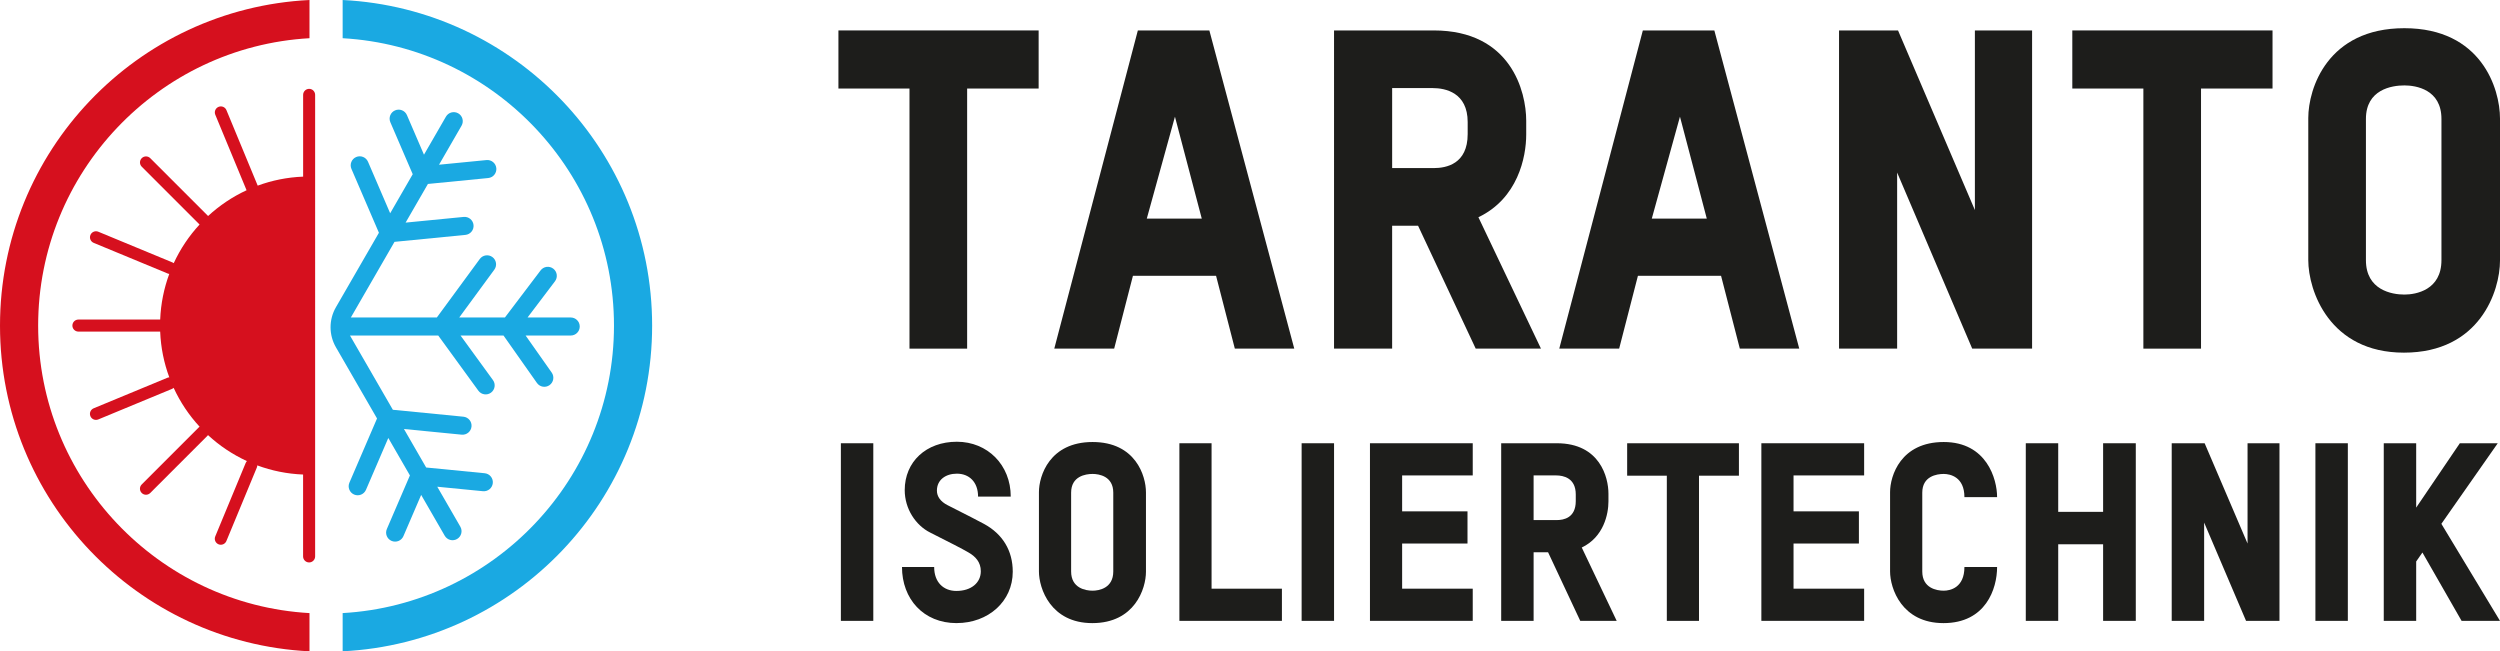
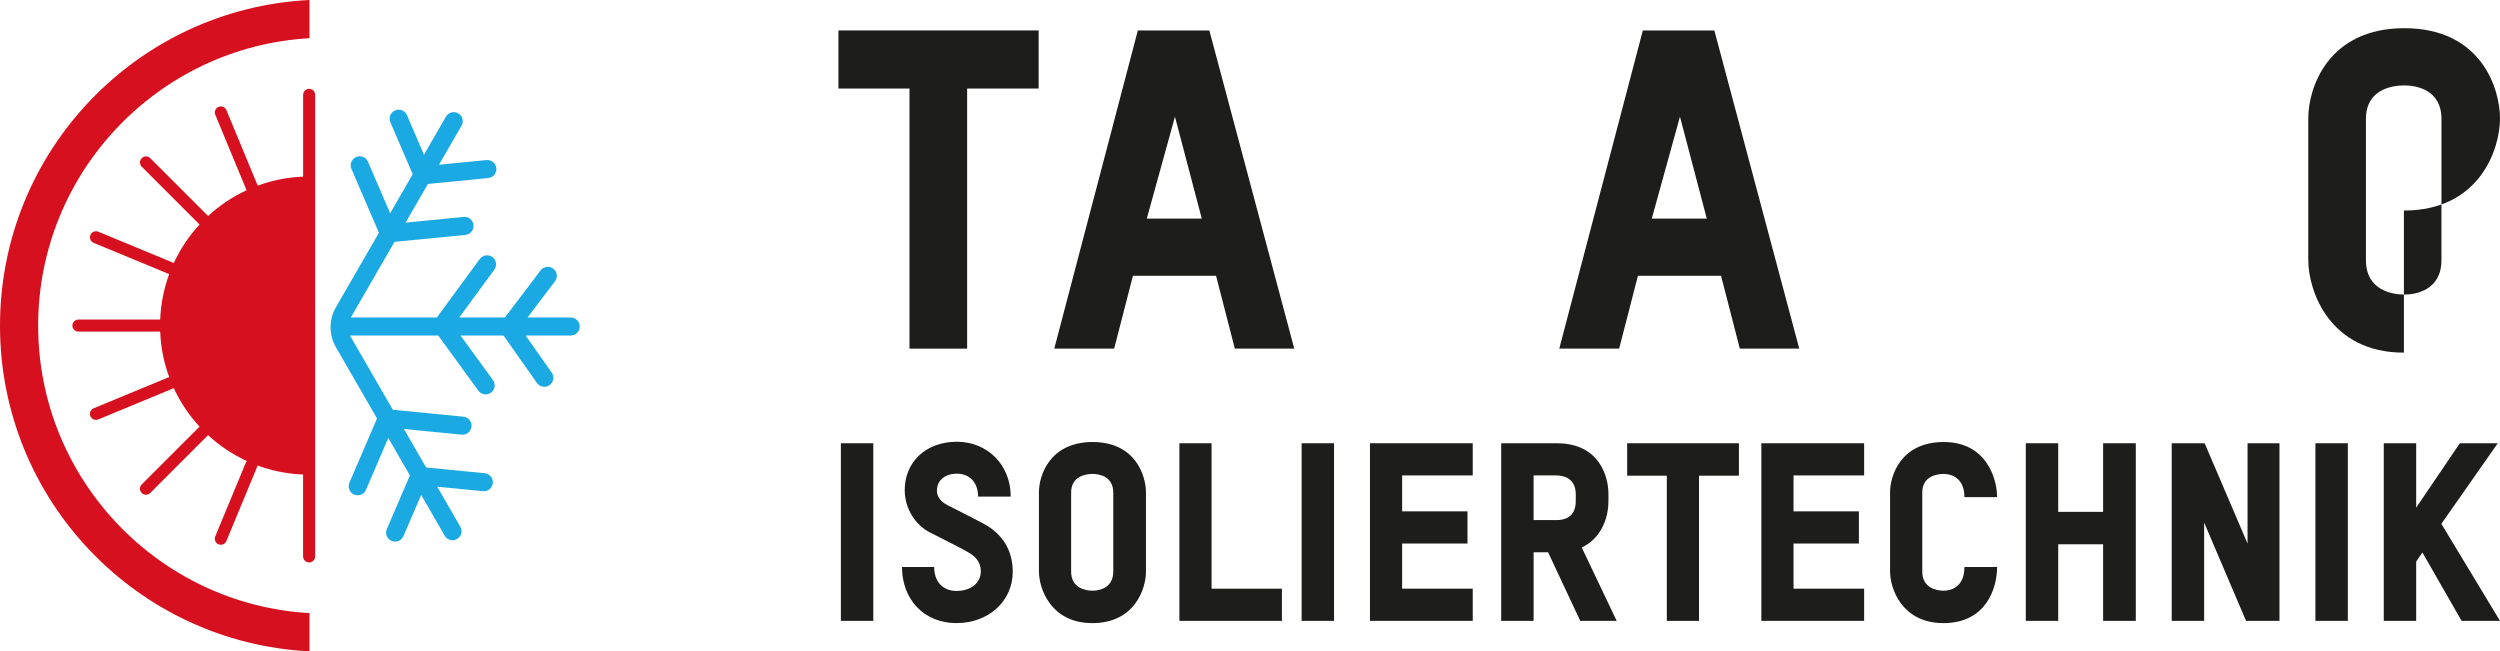
<svg xmlns="http://www.w3.org/2000/svg" id="Ebene_2" data-name="Ebene 2" viewBox="0 0 2000 521.05">
  <defs>
    <style>      .cls-1 {        fill: #1d1d1b;      }      .cls-2 {        fill: #d6101e;      }      .cls-3 {        fill: #1aa9e2;      }    </style>
  </defs>
  <g id="Ebene_1-2" data-name="Ebene 1">
    <g>
      <g>
        <g>
          <path class="cls-1" d="M773.71,70.83v208.08h-46.12V70.83h-56.85V24.35h160.17v46.48h-57.2Z" />
          <path class="cls-1" d="M987.87,278.9l-15.02-58.28h-66.5l-15.02,58.28h-47.91l66.86-254.55h57.2l67.93,254.55h-47.55ZM939.96,93.35l-22.52,81.51h43.97l-21.45-81.51Z" />
-           <path class="cls-1" d="M1180.57,278.9l-46.12-98.32h-20.74v98.32h-46.48V24.35h79.73c61.85,0,74.01,48.98,74.01,72.22v11.08c0,18.23-6.79,51.13-38.25,66.14l50.05,105.11h-52.2ZM1174.14,97.64c0-23.6-17.88-27.17-27.89-27.17h-32.53v64h33.25c10.01,0,27.17-3.22,27.17-27.17v-9.65Z" />
          <path class="cls-1" d="M1391.86,278.9l-15.02-58.28h-66.5l-15.02,58.28h-47.91l66.86-254.55h57.2l67.93,254.55h-47.55ZM1343.96,93.35l-22.52,81.51h43.98l-21.45-81.51Z" />
-           <path class="cls-1" d="M1577.77,278.9l-60.06-140.86v140.86h-46.48V24.35h47.19l61.49,143.72V24.35h45.76v254.55h-47.91Z" />
-           <path class="cls-1" d="M1760.82,70.83v208.08h-46.12V70.83h-56.85V24.35h160.17v46.48h-57.2Z" />
-           <path class="cls-1" d="M1923.13,282.12c-59.71,0-76.51-49.7-76.51-74.01v-113.69c0-23.6,15.37-71.86,76.87-71.86s76.51,48.26,76.51,72.22v113.69c0,24.31-16.09,73.65-76.87,73.65ZM1953.16,95.14c0-23.6-20.38-26.81-29.67-26.81-10.01,0-30.75,3.22-30.75,26.81v112.98c0,23.95,20.74,27.53,30.75,27.53,9.3,0,29.67-3.58,29.67-27.53v-112.98Z" />
+           <path class="cls-1" d="M1923.13,282.12c-59.71,0-76.51-49.7-76.51-74.01v-113.69c0-23.6,15.37-71.86,76.87-71.86s76.51,48.26,76.51,72.22c0,24.31-16.09,73.65-76.87,73.65ZM1953.16,95.14c0-23.6-20.38-26.81-29.67-26.81-10.01,0-30.75,3.22-30.75,26.81v112.98c0,23.95,20.74,27.53,30.75,27.53,9.3,0,29.67-3.58,29.67-27.53v-112.98Z" />
        </g>
        <g>
          <path class="cls-1" d="M698.64,354.6v142.09h-25.94v-142.09h25.94Z" />
          <path class="cls-1" d="M765.29,498.49c-26.54,0-43.7-19.36-43.7-44.9h25.74c0,12.37,7.58,19.16,17.76,19.16,11.97,0,19.56-6.59,19.56-15.77,0-7.18-4.19-11.77-9.78-14.97-5.39-3.19-14.97-7.98-30.73-15.97-11.58-5.79-20.36-18.96-20.36-33.93,0-22.75,17.16-38.72,41.71-38.72s43.11,18.56,43.11,43.9h-26.14c0-11.77-7.18-18.36-16.96-18.36-8.78,0-15.97,4.79-15.97,13.57,0,4.79,2.99,8.78,8.38,11.57,17.16,8.78,23.75,11.97,29.14,14.97,15.17,8.18,23.15,21.55,23.15,38.32,0,23.75-19.56,41.11-44.9,41.11Z" />
          <path class="cls-1" d="M873.86,498.49c-33.33,0-42.71-27.74-42.71-41.31v-63.46c0-13.17,8.58-40.11,42.91-40.11s42.71,26.94,42.71,40.31v63.46c0,13.57-8.98,41.11-42.91,41.11ZM890.62,394.12c0-13.17-11.38-14.97-16.56-14.97-5.59,0-17.16,1.8-17.16,14.97v63.06c0,13.37,11.57,15.37,17.16,15.37,5.19,0,16.56-2,16.56-15.37v-63.06Z" />
          <path class="cls-1" d="M943.51,496.69v-142.09h25.74v116.35h56.28v25.74h-82.02Z" />
          <path class="cls-1" d="M1067.24,354.6v142.09h-25.94v-142.09h25.94Z" />
          <path class="cls-1" d="M1095.97,496.69v-142.09h82.22v25.74h-56.48v28.74h52.29v25.74h-52.29v36.12h56.48v25.74h-82.22Z" />
          <path class="cls-1" d="M1264.2,496.69l-25.74-54.88h-11.57v54.88h-25.94v-142.09h44.5c34.53,0,41.31,27.34,41.31,40.31v6.19c0,10.18-3.79,28.54-21.35,36.92l27.94,58.67h-29.14ZM1260.61,395.51c0-13.17-9.98-15.17-15.57-15.17h-18.16v35.72h18.56c5.59,0,15.17-1.8,15.17-15.17v-5.39Z" />
          <path class="cls-1" d="M1359.2,380.55v116.15h-25.74v-116.15h-31.73v-25.94h89.41v25.94h-31.93Z" />
          <path class="cls-1" d="M1409.09,496.69v-142.09h82.22v25.74h-56.48v28.74h52.29v25.74h-52.29v36.12h56.48v25.74h-82.22Z" />
          <path class="cls-1" d="M1554.77,498.49c-33.33,0-42.71-27.74-42.71-41.31v-63.46c0-13.17,8.58-40.11,42.91-40.11s42.71,29.54,42.71,44.1h-26.14c0-16.16-11.38-18.56-16.56-18.56-5.59,0-17.16,1.8-17.16,14.97v63.06c0,13.37,11.57,15.37,17.16,15.37,5.19,0,16.56-2.39,16.56-18.96h26.14c0,17.36-8.98,44.9-42.91,44.9Z" />
          <path class="cls-1" d="M1682.49,496.69v-61.27h-35.92v61.27h-25.94v-142.09h25.94v54.88h35.92v-54.88h26.14v142.09h-26.14Z" />
          <path class="cls-1" d="M1796.84,496.69l-33.53-78.63v78.63h-25.94v-142.09h26.34l34.33,80.23v-80.23h25.54v142.09h-26.74Z" />
          <path class="cls-1" d="M1878.27,354.6v142.09h-25.94v-142.09h25.94Z" />
          <path class="cls-1" d="M1969.27,496.69l-31.33-54.68-4.99,7.18v47.5h-25.94v-142.09h25.94v51.49l34.92-51.49h30.33l-45.1,64.46,46.9,77.63h-30.73Z" />
        </g>
      </g>
      <g>
-         <path class="cls-3" d="M274.12,0v30.57c120.86,6.9,217.07,107.4,217.07,229.95s-96.21,223.06-217.07,229.95v30.58c137.9-6.9,247.59-120.91,247.59-260.53S412.02,6.9,274.12,0Z" />
        <path class="cls-2" d="M0,260.53c0,139.62,109.69,253.62,247.59,260.53v-30.58c-120.86-6.89-217.07-107.39-217.07-229.95S126.74,37.46,247.59,30.57V0C109.69,6.9,0,120.91,0,260.53Z" />
        <g>
          <path class="cls-2" d="M250.73,72.49c-.87-.87-2.08-1.41-3.41-1.41-2.66,0-4.82,2.16-4.82,4.82v65.41c-12.73.51-24.94,3-36.34,7.2l-25.02-60.41c-1.02-2.46-3.84-3.63-6.3-2.61-2.46,1.02-3.63,3.84-2.61,6.3l25.02,60.41s0,0,0,0c-11.34,5.25-21.71,12.23-30.78,20.6,0,0,0,0,0,0l-46.26-46.26c-1.88-1.88-4.94-1.88-6.82,0h0c-1.88,1.88-1.88,4.94,0,6.82l46.26,46.26s0,0,0,0c-8.41,9.1-15.41,19.52-20.66,30.91,0,0,0,0,0,0-.3-.22-.63-.42-1-.57l-59.35-24.58c-2.46-1.02-5.28.15-6.3,2.61h0c-1.02,2.46.15,5.28,2.61,6.3l59.35,24.58c.36.15.73.25,1.1.3h0c-4.22,11.44-6.74,23.7-7.25,36.47H62.73c-2.66,0-4.82,2.16-4.82,4.82h0c0,2.66,2.16,4.82,4.82,4.82h65.41c.51,12.82,3.04,25.13,7.3,36.6,0,0,0,0,0,0-.53.03-1.07.14-1.6.36l-58.91,24.4c-2.46,1.02-3.63,3.84-2.61,6.3h0c1.02,2.46,3.84,3.63,6.3,2.61l58.91-24.4c.52-.22.98-.52,1.38-.88,5.27,11.46,12.31,21.94,20.76,31.09,0,0,0,0,0,0-.2.15-.4.31-.58.49l-45.72,45.72c-1.88,1.88-1.88,4.94,0,6.82h0c1.88,1.88,4.94,1.88,6.82,0l45.72-45.72c.18-.18.34-.38.49-.58,0,0,0,0,0,0,9.17,8.47,19.66,15.51,31.14,20.79,0,0,0,0,0,0-.41.43-.76.93-1,1.51l-24.34,58.75c-1.02,2.46.15,5.28,2.61,6.3,2.46,1.02,5.28-.15,6.3-2.61l24.34-58.75c.24-.58.36-1.18.36-1.77,0,0,0,0,0,0,11.49,4.27,23.81,6.81,36.66,7.32v65.51c0,2.66,2.16,4.82,4.82,4.82s4.82-2.16,4.82-4.82V75.9c0-1.33-.54-2.54-1.41-3.41Z" />
          <path class="cls-3" d="M456.59,268.4h-36.12l20.89,29.66c2.3,3.26,1.51,7.76-1.75,10.06h0c-3.26,2.3-7.76,1.52-10.06-1.74l-26.75-37.97h-34.38l25.94,35.65c2.35,3.22,1.63,7.74-1.59,10.08h0c-3.22,2.35-7.74,1.63-10.08-1.59l-32.12-44.15h-70.6l34.31,59.42,56.45,5.54c3.97.39,6.87,3.92,6.48,7.89h0c-.39,3.97-3.92,6.87-7.89,6.48l-46.16-4.53,17.77,30.8,46.83,4.59c3.97.39,6.87,3.92,6.48,7.89h0c-.39,3.97-3.92,6.87-7.89,6.48l-36.54-3.58,18.46,31.97c1.99,3.45.81,7.87-2.64,9.86h0c-3.45,2-7.87.81-9.86-2.64l-18.84-32.64-14.2,33.01c-1.58,3.66-5.82,5.35-9.48,3.78h0c-3.66-1.58-5.35-5.82-3.78-9.48l18.46-42.9-17.29-29.96-17.86,41.48c-1.58,3.66-5.82,5.35-9.48,3.78h0c-3.66-1.58-5.35-5.82-3.78-9.48l22.11-51.38-32.89-56.97c-2.81-4.87-4.29-10.39-4.29-16.01h0c0-5.62,1.48-11.14,4.29-16.01l34.4-59.58-21.99-51.1c-1.58-3.66.12-7.91,3.78-9.48h0c3.66-1.58,7.91.12,9.48,3.78l17.73,41.21,18.04-31.25-17.9-41.58c-1.58-3.66.11-7.91,3.78-9.48h0c3.66-1.58,7.91.11,9.48,3.77l13.64,31.69,17.57-30.44c1.99-3.45,6.41-4.64,9.86-2.64h0c3.45,1.99,4.63,6.41,2.64,9.86l-18.03,31.23,37.95-3.72c3.97-.39,7.5,2.51,7.89,6.48h0c.39,3.97-2.51,7.5-6.48,7.89l-48.24,4.73-17.86,30.93,46.46-4.55c3.97-.39,7.5,2.51,7.89,6.48h0c.39,3.97-2.51,7.5-6.48,7.89l-56.74,5.57-34.93,60.51h68.8l34.35-46.8c2.36-3.21,6.88-3.91,10.09-1.55h0c3.21,2.36,3.91,6.88,1.55,10.09l-28.08,38.26h36.55l28.55-37.68c2.41-3.18,6.93-3.8,10.11-1.39h0c3.18,2.41,3.8,6.94,1.39,10.11l-21.94,28.96h34.53c3.99,0,7.22,3.23,7.22,7.22h0c0,3.99-3.23,7.22-7.22,7.22Z" />
        </g>
      </g>
    </g>
  </g>
</svg>